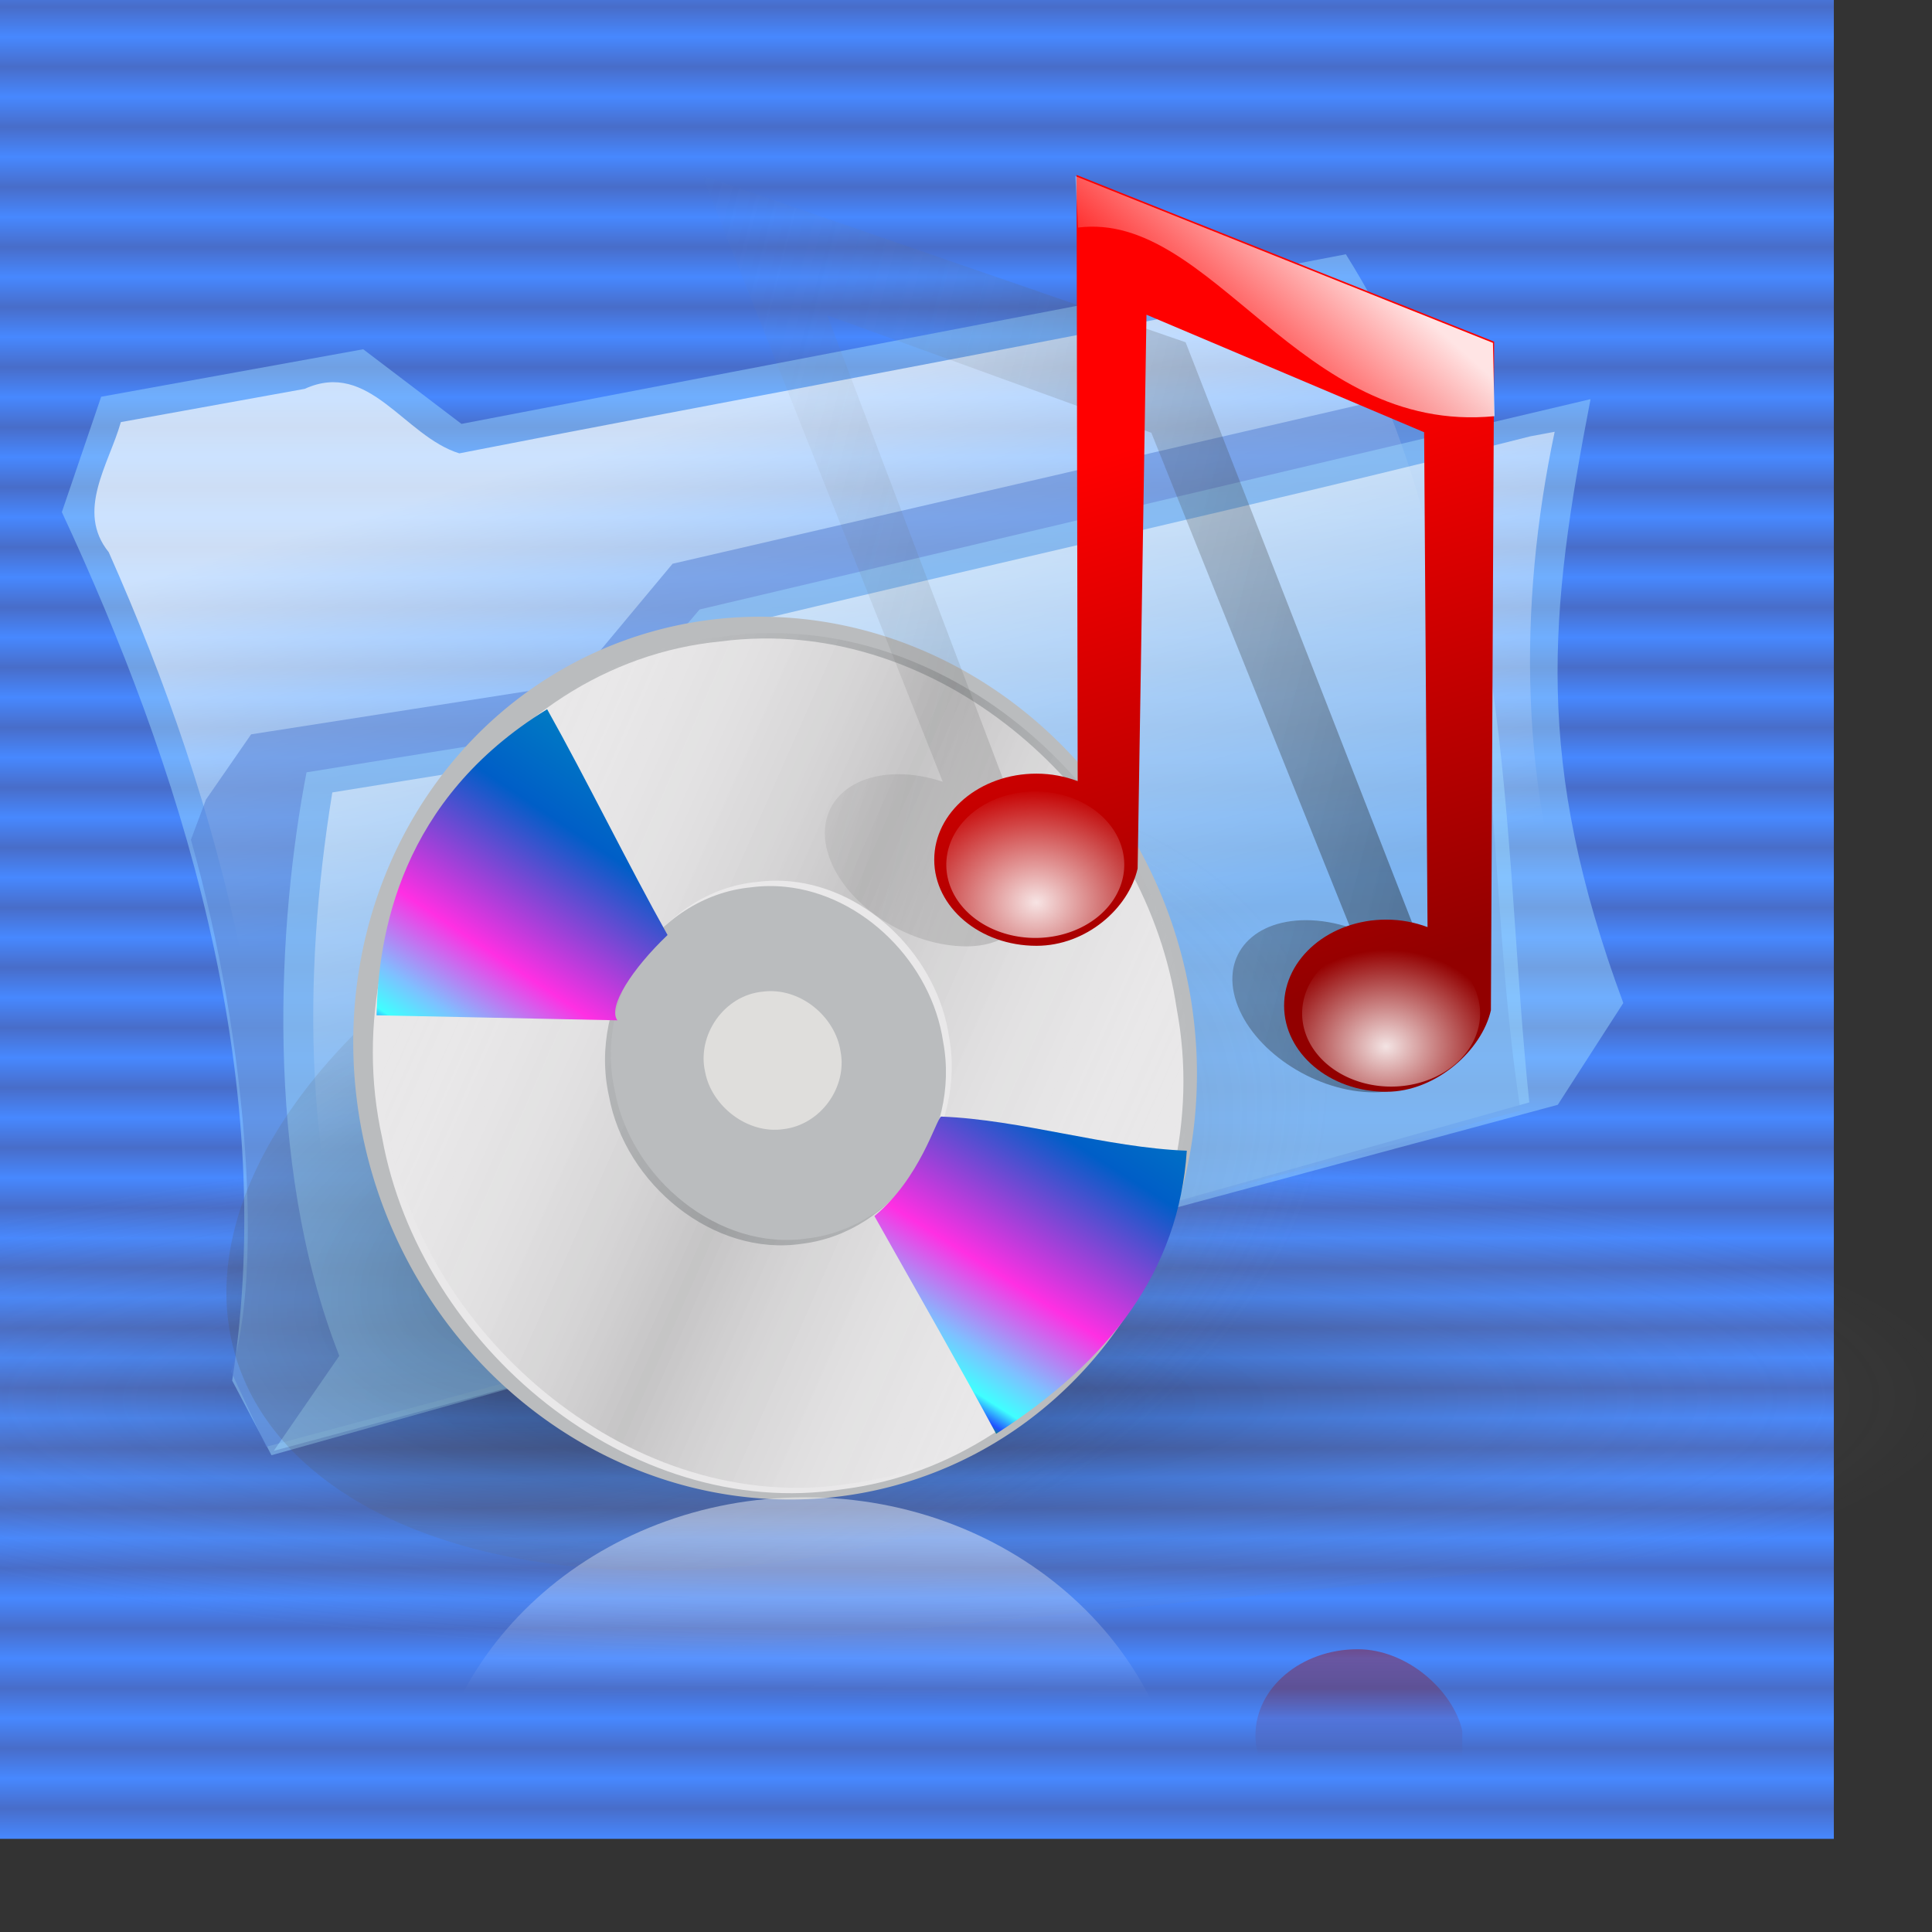
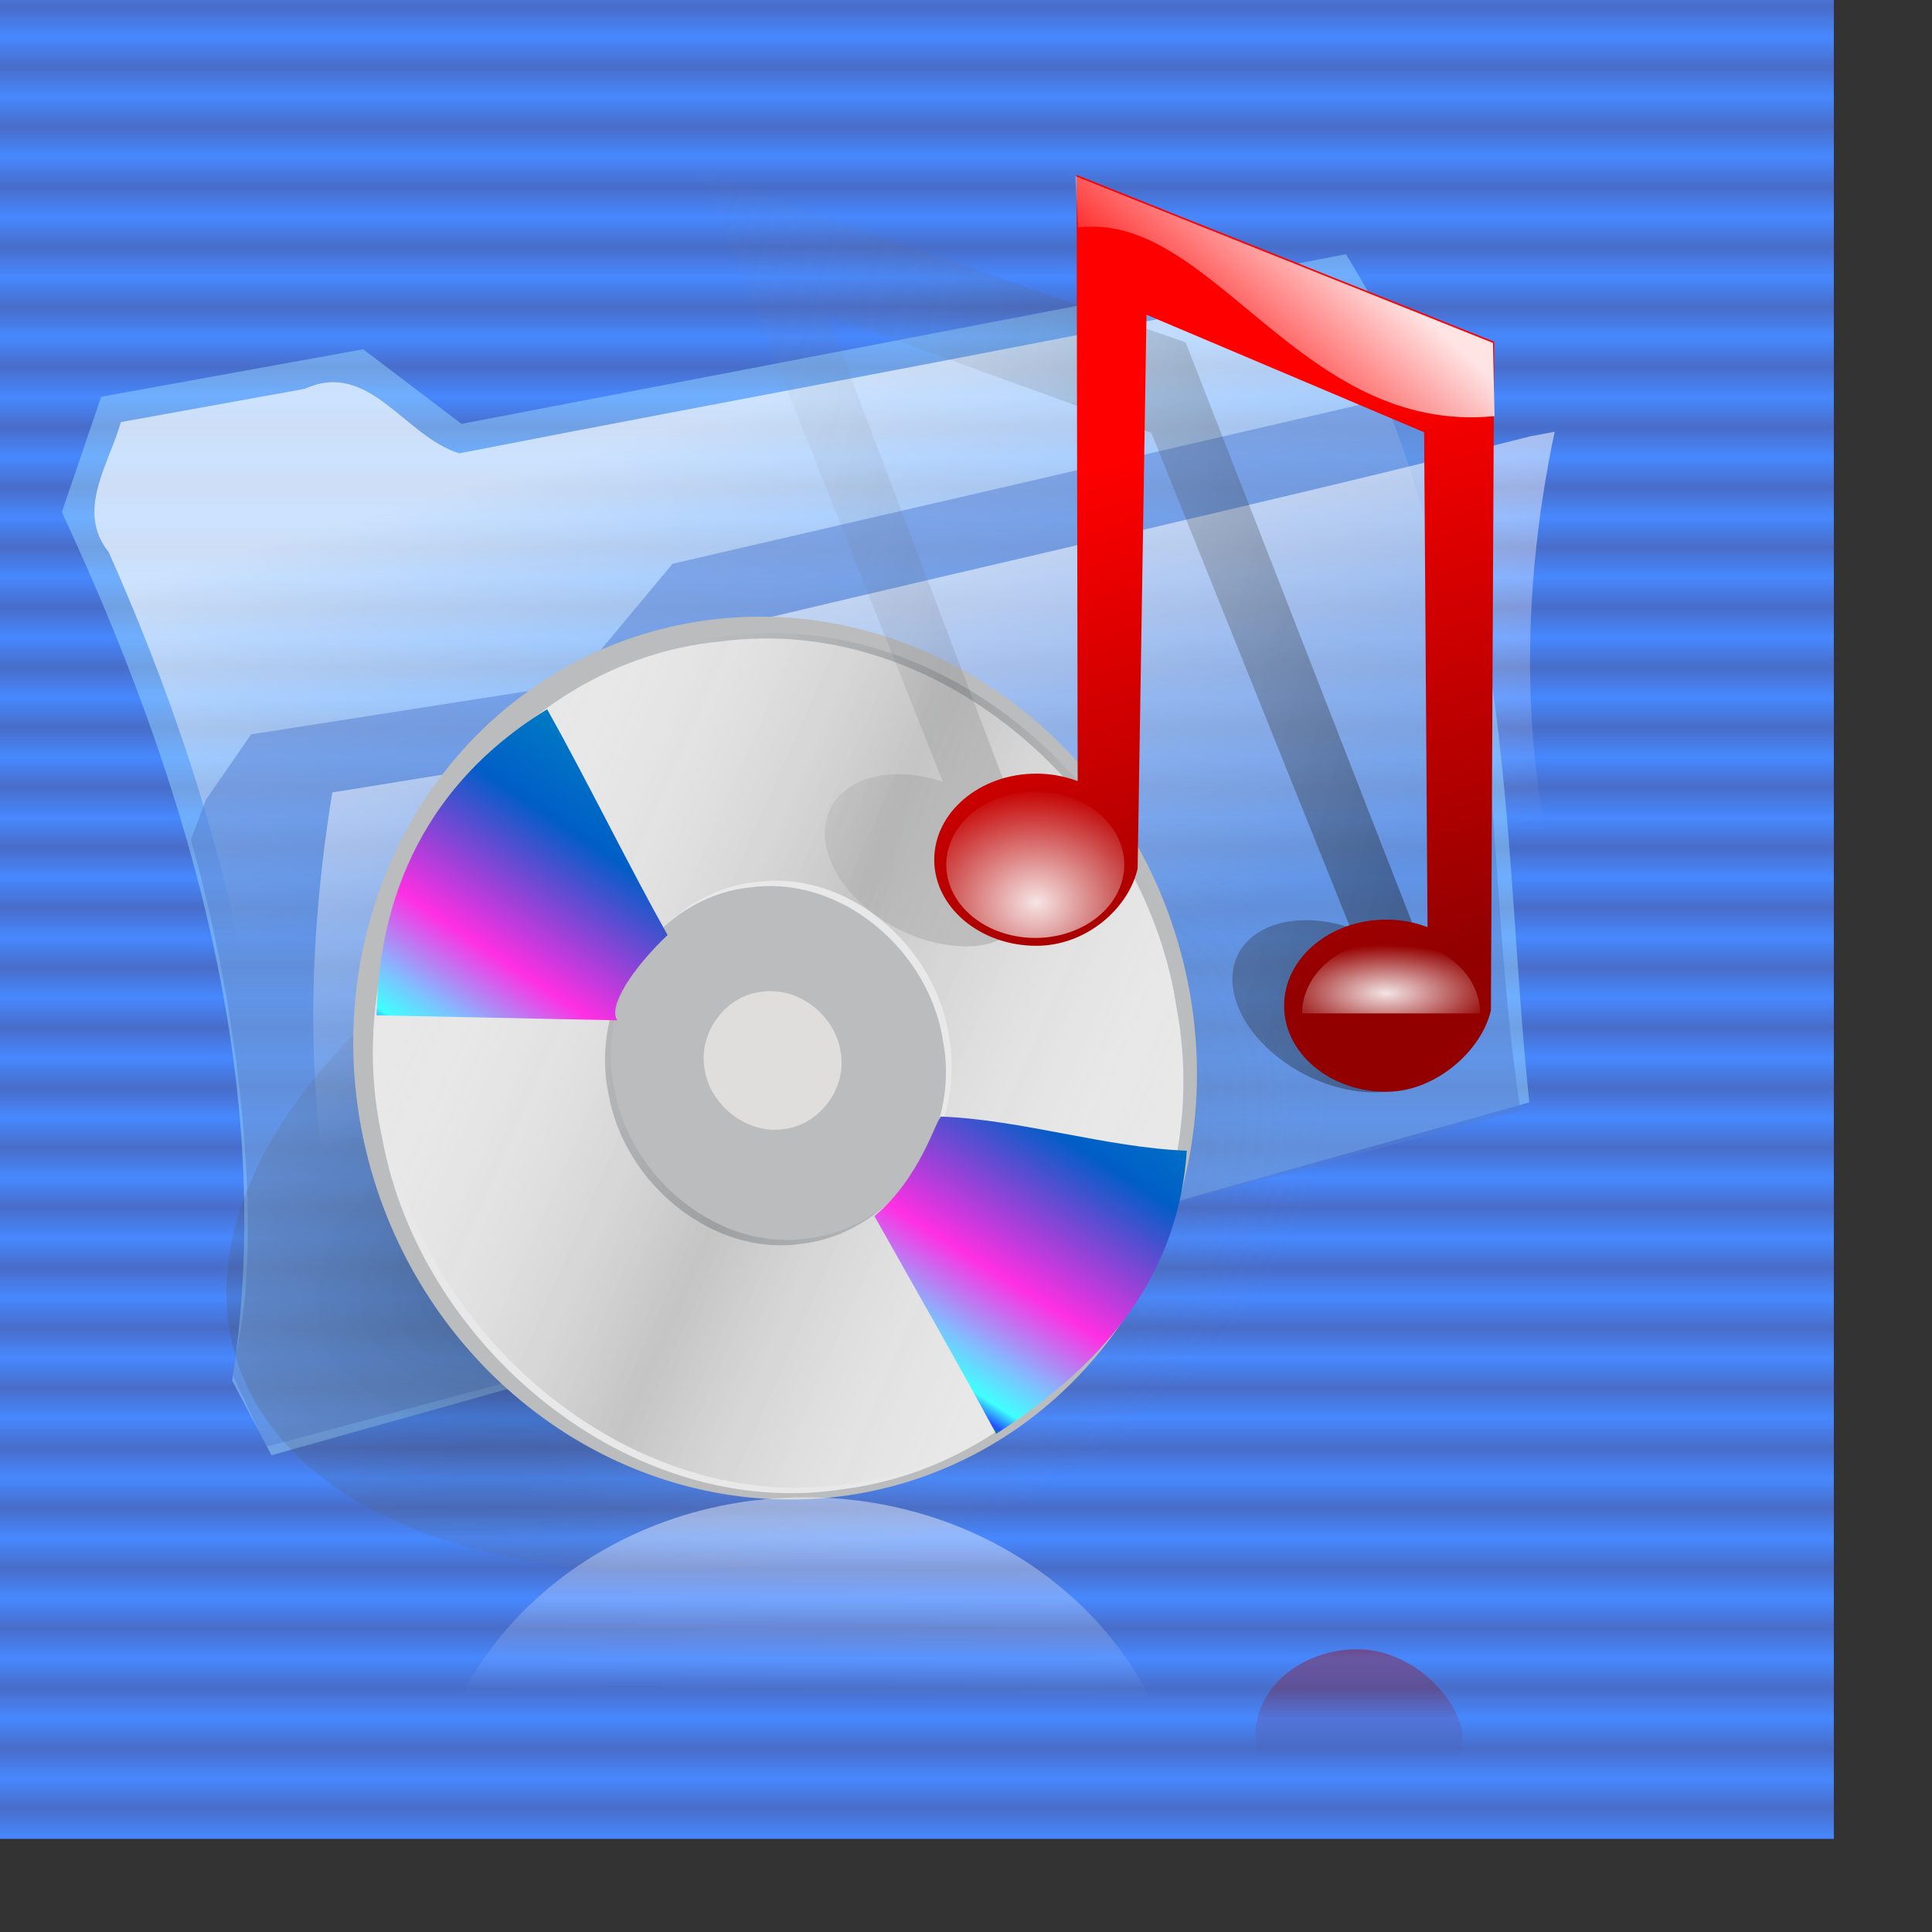
<svg xmlns="http://www.w3.org/2000/svg" xmlns:ns1="http://www.inkscape.org/namespaces/inkscape" xmlns:ns2="http://sodipodi.sourceforge.net/DTD/sodipodi-0.dtd" xmlns:xlink="http://www.w3.org/1999/xlink" height="200pt" id="svg2994" ns1:export-filename="/home/Krug/Projekte/Icon-Sets/set1/png/v04.png" ns1:export-xdpi="72.000000" ns1:export-ydpi="72.000000" ns1:version="0.39" ns2:docbase="/home/Krug/Projekte/Icon-Sets/set1/vorlagen" ns2:docname="v04.svg" ns2:version="0.32" width="200pt">
  <rect width="100%" height="100%" fill="#333333" stroke="none" />
  <defs id="defs2996">
    <linearGradient id="linearGradient9280">
      <stop id="stop9281" offset="0" style="stop-color:#c90000;stop-opacity:1;" />
      <stop id="stop9282" offset="1" style="stop-color:#8c0000;stop-opacity:0;" />
    </linearGradient>
    <linearGradient id="linearGradient8031">
      <stop id="stop8032" offset="0" style="stop-color:#920000;stop-opacity:1;" />
      <stop id="stop8033" offset="1" style="stop-color:#ff0000;stop-opacity:1;" />
    </linearGradient>
    <linearGradient id="linearGradient8024">
      <stop id="stop8025" offset="0" style="stop-color:#ffffff;stop-opacity:0.894;" />
      <stop id="stop8026" offset="1" style="stop-color:#ffffff;stop-opacity:0;" />
    </linearGradient>
    <linearGradient id="linearGradient4231">
      <stop id="stop4232" offset="0" style="stop-color:#ffffff;stop-opacity:0.435;" />
      <stop id="stop4233" offset="1" style="stop-color:#ffffff;stop-opacity:0;" />
    </linearGradient>
    <linearGradient id="linearGradient3593">
      <stop id="stop3594" offset="0" style="stop-color:#00bcbc;stop-opacity:1;" />
      <stop id="stop3596" offset="0.5" style="stop-color:#005ec7;stop-opacity:1;" />
      <stop id="stop3601" offset="0.751" style="stop-color:#ff2fe3;stop-opacity:1;" />
      <stop id="stop3602" offset="0.875" style="stop-color:#7fbfff;stop-opacity:1;" />
      <stop id="stop3603" offset="0.938" style="stop-color:#3fffff;stop-opacity:1;" />
      <stop id="stop3604" offset="0.969" style="stop-color:#1f50ff;stop-opacity:1;" />
      <stop id="stop3605" offset="0.984" style="stop-color:#0fa13c;stop-opacity:1;" />
      <stop id="stop3606" offset="0.99" style="stop-color:#07509d;stop-opacity:1;" />
      <stop id="stop3607" offset="0.99" style="stop-color:#ff28ce;stop-opacity:1;" />
      <stop id="stop3595" offset="1" style="stop-color:#0000ff;stop-opacity:1;" />
    </linearGradient>
    <linearGradient id="linearGradient3587">
      <stop id="stop3588" offset="0" style="stop-color:#bebcbc;stop-opacity:1;" />
      <stop id="stop3589" offset="1" style="stop-color:#d2d3d3;stop-opacity:0;" />
    </linearGradient>
    <linearGradient id="linearGradient2949">
      <stop id="stop2950" offset="0" style="stop-color:#000000;stop-opacity:0.153;" />
      <stop id="stop2951" offset="1" style="stop-color:#ffffff;stop-opacity:0;" />
    </linearGradient>
    <linearGradient id="linearGradient2944">
      <stop id="stop2945" offset="0" style="stop-color:#aeaead;stop-opacity:0.143;" />
      <stop id="stop2946" offset="1" style="stop-color:#ffffff;stop-opacity:0;" />
    </linearGradient>
    <linearGradient id="linearGradient2918">
      <stop id="stop2919" offset="0" style="stop-color:#000000;stop-opacity:0.396;" />
      <stop id="stop2920" offset="1" style="stop-color:#999a9a;stop-opacity:0;" />
    </linearGradient>
    <linearGradient id="linearGradient1562">
      <stop id="stop1563" offset="0" style="stop-color:#486dc9;stop-opacity:1;" />
      <stop id="stop1564" offset="1" style="stop-color:#4788ff;stop-opacity:1;" />
    </linearGradient>
    <linearGradient id="linearGradient1549">
      <stop id="stop1550" offset="0" style="stop-color:#ffffff;stop-opacity:0.646;" />
      <stop id="stop1551" offset="1" style="stop-color:#ffffff;stop-opacity:0;" />
    </linearGradient>
    <linearGradient id="linearGradient4249">
      <stop id="stop4250" offset="0" style="stop-color:#000000;stop-opacity:0.302;" />
      <stop id="stop4251" offset="1" style="stop-color:#999a9a;stop-opacity:0;" />
    </linearGradient>
    <linearGradient id="linearGradient1561" ns1:collect="always" spreadMethod="reflect" x1="0.496" x2="0.496" xlink:href="#linearGradient1562" y1="0.273" y2="0.289" />
    <linearGradient id="linearGradient2852" ns1:collect="always" x1="0.401" x2="0.51" xlink:href="#linearGradient1549" y1="0.133" y2="0.445" />
    <linearGradient id="linearGradient2858" ns1:collect="always" x1="0.515" x2="0.673" xlink:href="#linearGradient1549" y1="0.07" y2="0.508" />
    <radialGradient cx="0.329" cy="0.688" fx="0.327" fy="0.695" id="radialGradient2917" ns1:collect="always" r="0.248" xlink:href="#linearGradient2918" />
    <linearGradient id="linearGradient2948" ns1:collect="always" spreadMethod="reflect" x1="0.537" x2="0.927" xlink:href="#linearGradient2949" y1="0.414" y2="0.586" />
    <linearGradient gradientTransform="scale(1,1)" id="linearGradient3592" ns1:collect="always" spreadMethod="reflect" x1="-2.418" x2="-3.428" xlink:href="#linearGradient3593" y1="1.538" y2="3.151" />
    <linearGradient id="linearGradient3599" ns1:collect="always" spreadMethod="reflect" x1="-0.683" x2="-1.697" xlink:href="#linearGradient3593" y1="2.924" y2="4.544" />
    <linearGradient id="linearGradient4230" ns1:collect="always" x1="0.517" x2="0.512" xlink:href="#linearGradient4231" y1="0.047" y2="0.375" />
    <radialGradient cx="0.431" cy="0.689" fx="0.455" fy="0.698" id="radialGradient4865" ns1:collect="always" r="0.582" xlink:href="#linearGradient2918" />
    <radialGradient cx="0.49" cy="0.758" fx="0.506" fy="0.758" id="radialGradient8028" ns1:collect="always" r="0.774" xlink:href="#linearGradient8024" />
    <radialGradient cx="0.477" cy="0.711" fx="0.471" fy="0.727" id="radialGradient8029" ns1:collect="always" r="0.645" xlink:href="#linearGradient8024" />
    <linearGradient id="linearGradient8030" ns1:collect="always" x1="0.734" x2="0.62" xlink:href="#linearGradient8031" y1="0.883" y2="0.25" />
    <linearGradient id="linearGradient8657" ns1:collect="always" x1="0.697" x2="0.186" xlink:href="#linearGradient8024" y1="0.344" y2="0.695" />
    <linearGradient id="linearGradient9283" ns1:collect="always" x1="0.481" x2="0.481" xlink:href="#linearGradient9280" y1="-0.172" y2="0.117" />
    <linearGradient id="linearGradient9913" ns1:collect="always" x1="1.129" x2="-0.075" xlink:href="#linearGradient2918" y1="0.539" y2="0.164" />
  </defs>
  <ns2:namedview bordercolor="#666666" borderopacity="1.0" id="base" ns1:cx="131.27063" ns1:cy="81.818182" ns1:guide-bbox="true" ns1:pageopacity="0.0" ns1:pageshadow="2" ns1:window-height="937" ns1:window-width="1272" ns1:window-x="0" ns1:window-y="0" ns1:zoom="2.2000000" pagecolor="#ffffff" showguides="true" />
  <rect height="255.54" id="rect1578" style="fill:url(#linearGradient1561);fill-opacity:1;fill-rule:evenodd;stroke:none;stroke-width:1pt;stroke-linecap:butt;stroke-linejoin:miter;stroke-opacity:1;" width="254.848" x="-1.731" y="-1.731" />
-   <path d="M -9.015,238.085 L -87.824,166.52 L 457.522,94.041 L 526.638,185.552 L -9.015,238.085 z " id="path2915" ns2:nodetypes="ccccc" style="fill:url(#radialGradient2917);fill-opacity:1;fill-rule:evenodd;stroke:none;stroke-width:1pt;stroke-linecap:butt;stroke-linejoin:miter;stroke-opacity:1;" />
  <path d="M 13.963,54.762 C 12.154,60.069 10.346,65.376 8.538,70.683 C 24.512,105.022 38.678,147.79 32.047,190.558 C 33.856,193.992 35.664,197.426 37.472,200.859 C 95.342,184.626 153.212,168.393 211.082,152.16 C 207.164,115.012 209.575,73.18 185.764,35.095 C 145.074,42.899 104.384,50.704 63.695,58.508 C 59.174,55.074 54.653,51.64 50.131,48.206 C 38.075,50.391 26.019,52.577 13.963,54.762 z " id="path2226" ns2:nodetypes="ccccccccc" style="fill:#9cd9ff;fill-opacity:0.476;fill-rule:evenodd;stroke:none;stroke-width:1.329pt;stroke-linecap:butt;stroke-linejoin:miter;stroke-opacity:1;" />
  <path d="M 177.555,40.481 C 139.619,48.264 101.43,55.133 63.398,62.575 C 55.766,60.214 50.984,49.605 42.057,53.673 C 33.598,55.203 25.139,56.733 16.68,58.262 C 15.027,64.097 10.423,70.534 15.006,76.215 C 30.748,111.638 40.999,150.864 35.773,189.825 C 36.454,195.288 41.819,197.509 46.18,194.137 C 99.614,179.138 153.055,164.159 206.492,149.168 C 203.373,112.286 203.036,73.292 183.805,40.387 C 181.879,39.252 179.592,40.34 177.555,40.481 z " id="path2851" style="fill:url(#linearGradient2852);fill-opacity:1;fill-rule:evenodd;stroke:none;stroke-width:1.329pt;stroke-linecap:butt;stroke-linejoin:miter;stroke-opacity:1;" />
  <path d="M 194.635,54.265 C 160.701,62.114 126.768,69.962 92.834,77.811 C 88.217,83.351 83.6,88.891 78.984,94.432 C 64.21,96.74 49.436,99.048 34.662,101.357 C 32.585,104.358 30.507,107.359 28.43,110.359 C 27.737,112.206 27.045,114.053 26.352,115.9 C 34.431,144.524 36.278,175.918 31.892,189.307 C 33.508,192.769 35.124,196.232 36.74,199.695 C 94.45,184.228 152.16,168.762 209.87,153.296 C 204.792,120.286 208.023,87.968 194.635,54.265 z " id="path2856" ns2:nodetypes="cccccccccc" style="fill:#537ed2;fill-opacity:0.518;fill-rule:evenodd;stroke:none;stroke-width:1pt;stroke-linecap:butt;stroke-linejoin:miter;stroke-opacity:1;" />
-   <path d="M 37.788,200.253 C 40.802,195.883 43.816,191.512 46.83,187.142 C 36.281,160.295 38.391,126.892 42.309,106.601 C 55.873,104.416 69.436,102.23 82.999,100.045 C 87.52,94.738 92.041,89.431 96.562,84.124 C 137.554,74.447 178.545,64.769 219.536,55.092 C 213.809,84.749 211.699,105.04 224.057,138.443 C 221.043,143.125 218.029,147.808 215.015,152.49 C 155.939,168.411 96.864,184.332 37.788,200.253 z " id="path2855" ns2:nodetypes="ccccccccc" style="fill:#9cd9ff;fill-opacity:0.475;fill-rule:evenodd;stroke:none;stroke-width:1.329pt;stroke-linecap:butt;stroke-linejoin:miter;stroke-opacity:1;" />
  <path d="M 211.242,60.221 C 173.927,69.668 136.228,77.965 98.773,87.002 C 93.445,92.364 89.527,100.295 82.63,103.443 C 70.376,105.421 58.121,107.399 45.867,109.377 C 41.67,135.218 41.826,162.366 51.273,187.096 C 45.836,193.069 47.445,193.619 54.535,190.878 C 107.167,176.69 159.798,162.502 212.43,148.315 C 214.875,143.202 221.831,138.576 218.06,132.394 C 209.668,109.139 209.515,83.602 214.586,59.596 C 213.471,59.804 212.357,60.012 211.242,60.221 z " id="path2857" style="fill:url(#linearGradient2858);fill-opacity:1;fill-rule:evenodd;stroke:none;stroke-width:1.329pt;stroke-linecap:butt;stroke-linejoin:miter;stroke-opacity:1;" />
  <path d="M 170.36 256.233 A 63.366 59.557 0 1 0 43.629,256.233 A 63.366 59.557 0 1 0 170.36 256.233 z" id="path4234" ns2:cx="106.99446" ns2:cy="256.23270" ns2:rx="63.365650" ns2:ry="59.556786" ns2:type="arc" style="fill:url(#radialGradient4865);fill-opacity:1;fill-rule:evenodd;stroke:none;stroke-width:1pt;stroke-linecap:butt;stroke-linejoin:miter;stroke-opacity:1;" transform="matrix(0.621,0.617,-1.281,0.665,379.19,-75.449)" />
  <g id="g4857" transform="translate(-4.119,-8.754)">
    <path d="M 148.199 180.748 A 56.44 58.864 0 1 0 35.319,180.748 A 56.44 58.864 0 1 0 148.199 180.748 z" id="path2923" ns2:cx="91.759003" ns2:cy="180.74792" ns2:rx="56.440445" ns2:ry="58.864265" ns2:type="arc" style="fill:#babcbe;fill-opacity:1;fill-rule:evenodd;stroke:none;stroke-width:2.42;stroke-linecap:butt;stroke-linejoin:miter;stroke-miterlimit:4;stroke-opacity:1;" transform="matrix(1.031,0,3.529411e-2,1.035,10.12,-32.273)" />
    <path d="M 111.226,96.883 C 109.371,96.909 107.489,97.037 105.611,97.285 C 73.73,100.307 50.624,134.627 56.5,165.8 C 60.738,194.606 88.943,218.761 118.27,214.328 C 148.824,210.585 171.467,178.411 166.783,148.026 C 163.667,120.34 139.053,96.488 111.226,96.883 z M 113.32,131.157 C 124.042,132.235 133.163,141.688 134.386,152.553 C 136.356,165.33 126.832,178.849 113.984,180.422 C 101.651,182.286 89.782,172.144 88,160.032 C 85.529,146.924 95.228,132.495 108.634,131.224 C 110.214,131.016 111.788,131.003 113.32,131.157 z " id="path2929" style="fill:#e9e8e9;fill-opacity:1;fill-rule:evenodd;stroke:none;stroke-width:1pt;stroke-linecap:butt;stroke-linejoin:miter;stroke-opacity:1;" transform="matrix(1,0,3.409091e-2,1,-5.288,0)" />
    <path d="M 109.759,145.623 C 104.33,146.113 100.394,151.677 101.394,156.734 C 102.116,161.406 106.921,165.327 111.915,164.608 C 117.118,164.001 120.973,158.78 120.176,153.851 C 119.61,149.061 114.877,144.979 109.759,145.623 z " id="path2939" style="fill:#dfdedc;fill-opacity:1;fill-rule:evenodd;stroke:none;stroke-width:1pt;stroke-linecap:butt;stroke-linejoin:miter;stroke-opacity:1;" transform="matrix(1,0,3.409091e-2,1,-5.288,0)" />
    <path d="M 110.044,96.141 C 108.19,96.167 106.312,96.295 104.442,96.543 C 72.665,99.565 50.729,133.885 57.667,165.059 C 62.887,193.864 91.915,218.019 121.092,213.586 C 151.518,209.843 173.064,177.669 167.345,147.284 C 163.285,119.598 137.858,95.746 110.044,96.141 z M 113.306,130.415 C 124.065,131.493 133.508,140.946 135.102,151.812 C 137.507,164.588 128.445,178.107 115.65,179.68 C 103.381,181.545 91.166,171.402 88.971,159.29 C 86.053,146.182 95.26,131.753 108.623,130.482 C 110.196,130.274 111.769,130.261 113.306,130.415 z " id="path2947" style="fill:url(#linearGradient2948);fill-opacity:1;fill-rule:evenodd;stroke:none;stroke-width:1pt;stroke-linecap:butt;stroke-linejoin:miter;stroke-opacity:1;" />
    <path d="M 79.64,106.648 C 84.949,116.113 90.951,128.347 96.26,137.812 C 91.413,142.428 87.95,147.738 89.335,149.584 C 78.255,149.354 67.175,149.123 56.094,148.892 C 56.325,137.812 59.326,119.114 79.64,106.648 z " id="path3591" ns2:nodetypes="ccccc" style="fill:url(#linearGradient3599);fill-opacity:1;fill-rule:evenodd;stroke:none;stroke-width:1pt;stroke-linecap:butt;stroke-linejoin:miter;stroke-opacity:1;" />
    <path d="M 141.615,206.657 C 136.464,197.105 131.348,188.235 124.812,176.606 C 131.121,171.378 133.287,163.357 134.01,162.872 C 145.085,163.288 156.853,167.166 167.928,167.581 C 166.82,184.196 157.31,196.563 141.615,206.657 z " id="path3598" ns2:nodetypes="ccccc" style="fill:url(#linearGradient3592);fill-opacity:1;fill-rule:evenodd;stroke:none;stroke-width:1pt;stroke-linecap:butt;stroke-linejoin:miter;stroke-opacity:1;" />
  </g>
  <path d="M 163.484,254.186 C 163.484,280.418 58.781,280.418 58.781,254.186 C 58.781,227.954 82.234,206.664 111.132,206.664 C 140.03,206.664 163.484,227.954 163.484,254.186 z " id="path3608" ns2:nodetypes="cccc" style="fill:url(#linearGradient4230);fill-opacity:1;fill-rule:evenodd;stroke:none;stroke-width:1pt;stroke-linecap:butt;stroke-linejoin:miter;stroke-opacity:1;" />
  <path d="M 144.643,354.18 L 144.793,270.516 C 143.047,271.168 141.136,271.55 139.104,271.55 C 131.31,271.55 124.995,266.23 124.995,259.668 C 124.995,253.105 131.31,247.786 139.104,247.786 C 145.992,247.786 151.827,252.96 153.069,258.456 L 154.291,334.892 L 192.612,318.672 L 193.083,250.369 C 191.337,251.02 189.425,251.402 187.394,251.402 C 179.599,251.402 173.285,246.083 173.285,239.52 C 173.285,232.957 179.599,227.638 187.394,227.638 C 194.28,227.638 200.585,233.395 201.83,238.889 L 202.278,331.169 L 144.643,354.18 z " id="path8658" ns2:nodetypes="ccccccccccccccc" style="fill:url(#linearGradient9283);fill-opacity:1;fill-rule:evenodd;stroke:none;stroke-width:1pt;stroke-linecap:butt;stroke-linejoin:miter;stroke-opacity:1;" />
  <path d="M 96.916,24.229 L 130.124,107.893 C 128.12,107.241 126.058,106.859 124.026,106.859 C 116.232,106.859 112.019,112.179 114.612,118.741 C 117.205,125.304 125.621,130.623 133.416,130.623 C 140.304,130.623 144.094,125.45 143.165,119.953 L 114.184,43.517 L 158.915,59.737 L 186.374,128.04 C 184.371,127.389 182.308,127.007 180.277,127.007 C 172.482,127.007 168.269,132.327 170.863,138.889 C 173.456,145.452 181.872,150.771 189.667,150.771 C 196.553,150.771 200.583,145.014 199.657,139.52 L 163.643,47.24 L 96.916,24.229 z " id="path9284" ns2:nodetypes="ccccccccccccccc" style="fill:url(#linearGradient9913);fill-opacity:1;fill-rule:evenodd;stroke:none;stroke-width:1pt;stroke-linecap:butt;stroke-linejoin:miter;stroke-opacity:1;" />
  <g id="g9285">
    <path d="M 148.597,24.152 L 148.747,107.815 C 147.001,107.164 145.09,106.782 143.058,106.782 C 135.264,106.782 128.949,112.101 128.949,118.664 C 128.949,125.227 135.264,130.546 143.058,130.546 C 149.946,130.546 155.781,125.372 157.023,119.876 L 158.245,43.439 L 196.566,59.66 L 197.037,127.963 C 195.291,127.312 193.379,126.93 191.348,126.93 C 183.553,126.93 177.239,132.249 177.239,138.812 C 177.239,145.374 183.553,150.694 191.348,150.694 C 198.234,150.694 204.539,144.937 205.784,139.443 L 206.232,47.162 L 148.597,24.152 z " id="path5518" ns2:nodetypes="ccccccccccccccc" style="fill:url(#linearGradient8030);fill-opacity:1;fill-rule:evenodd;stroke:none;stroke-width:1pt;stroke-linecap:butt;stroke-linejoin:miter;stroke-opacity:1;" />
    <path d="M 173.228 127.625 A 13.451 11.155 0 1 0 146.325,127.625 A 13.451 11.155 0 1 0 173.228 127.625 z" id="path6155" ns2:cx="159.77690" ns2:cy="127.62467" ns2:rx="13.451444" ns2:ry="11.154856" ns2:type="arc" style="fill:url(#radialGradient8028);fill-opacity:1;fill-rule:evenodd;stroke:none;stroke-width:1pt;stroke-linecap:butt;stroke-linejoin:miter;stroke-opacity:1;" transform="matrix(0.913,0,0,0.906,-2.98,3.726)" />
-     <path d="M 173.228 127.625 A 13.451 11.155 0 1 0 146.325,127.625 A 13.451 11.155 0 1 0 173.228 127.625 z" id="path6778" ns2:cx="159.77690" ns2:cy="127.62467" ns2:rx="13.451444" ns2:ry="11.154856" ns2:type="arc" style="fill:url(#radialGradient8029);fill-opacity:1;fill-rule:evenodd;stroke:none;stroke-width:1pt;stroke-linecap:butt;stroke-linejoin:miter;stroke-opacity:1;" transform="matrix(0.913,0,0,0.906,46.135,24.245)" />
+     <path d="M 173.228 127.625 A 13.451 11.155 0 1 0 146.325,127.625 z" id="path6778" ns2:cx="159.77690" ns2:cy="127.62467" ns2:rx="13.451444" ns2:ry="11.154856" ns2:type="arc" style="fill:url(#radialGradient8029);fill-opacity:1;fill-rule:evenodd;stroke:none;stroke-width:1pt;stroke-linecap:butt;stroke-linejoin:miter;stroke-opacity:1;" transform="matrix(0.913,0,0,0.906,46.135,24.245)" />
    <path d="M 148.431,24.314 C 148.552,27.572 148.673,28.152 148.794,31.41 C 167.358,29.085 179.333,60.066 206.283,57.443 C 206.21,54.071 206.138,50.698 206.065,47.325 C 186.854,39.655 167.642,31.985 148.431,24.314 z " id="path6779" ns2:nodetypes="ccccc" style="fill:url(#linearGradient8657);fill-opacity:1;fill-rule:evenodd;stroke:none;stroke-width:1pt;stroke-linecap:butt;stroke-linejoin:miter;stroke-opacity:1;" />
  </g>
</svg>